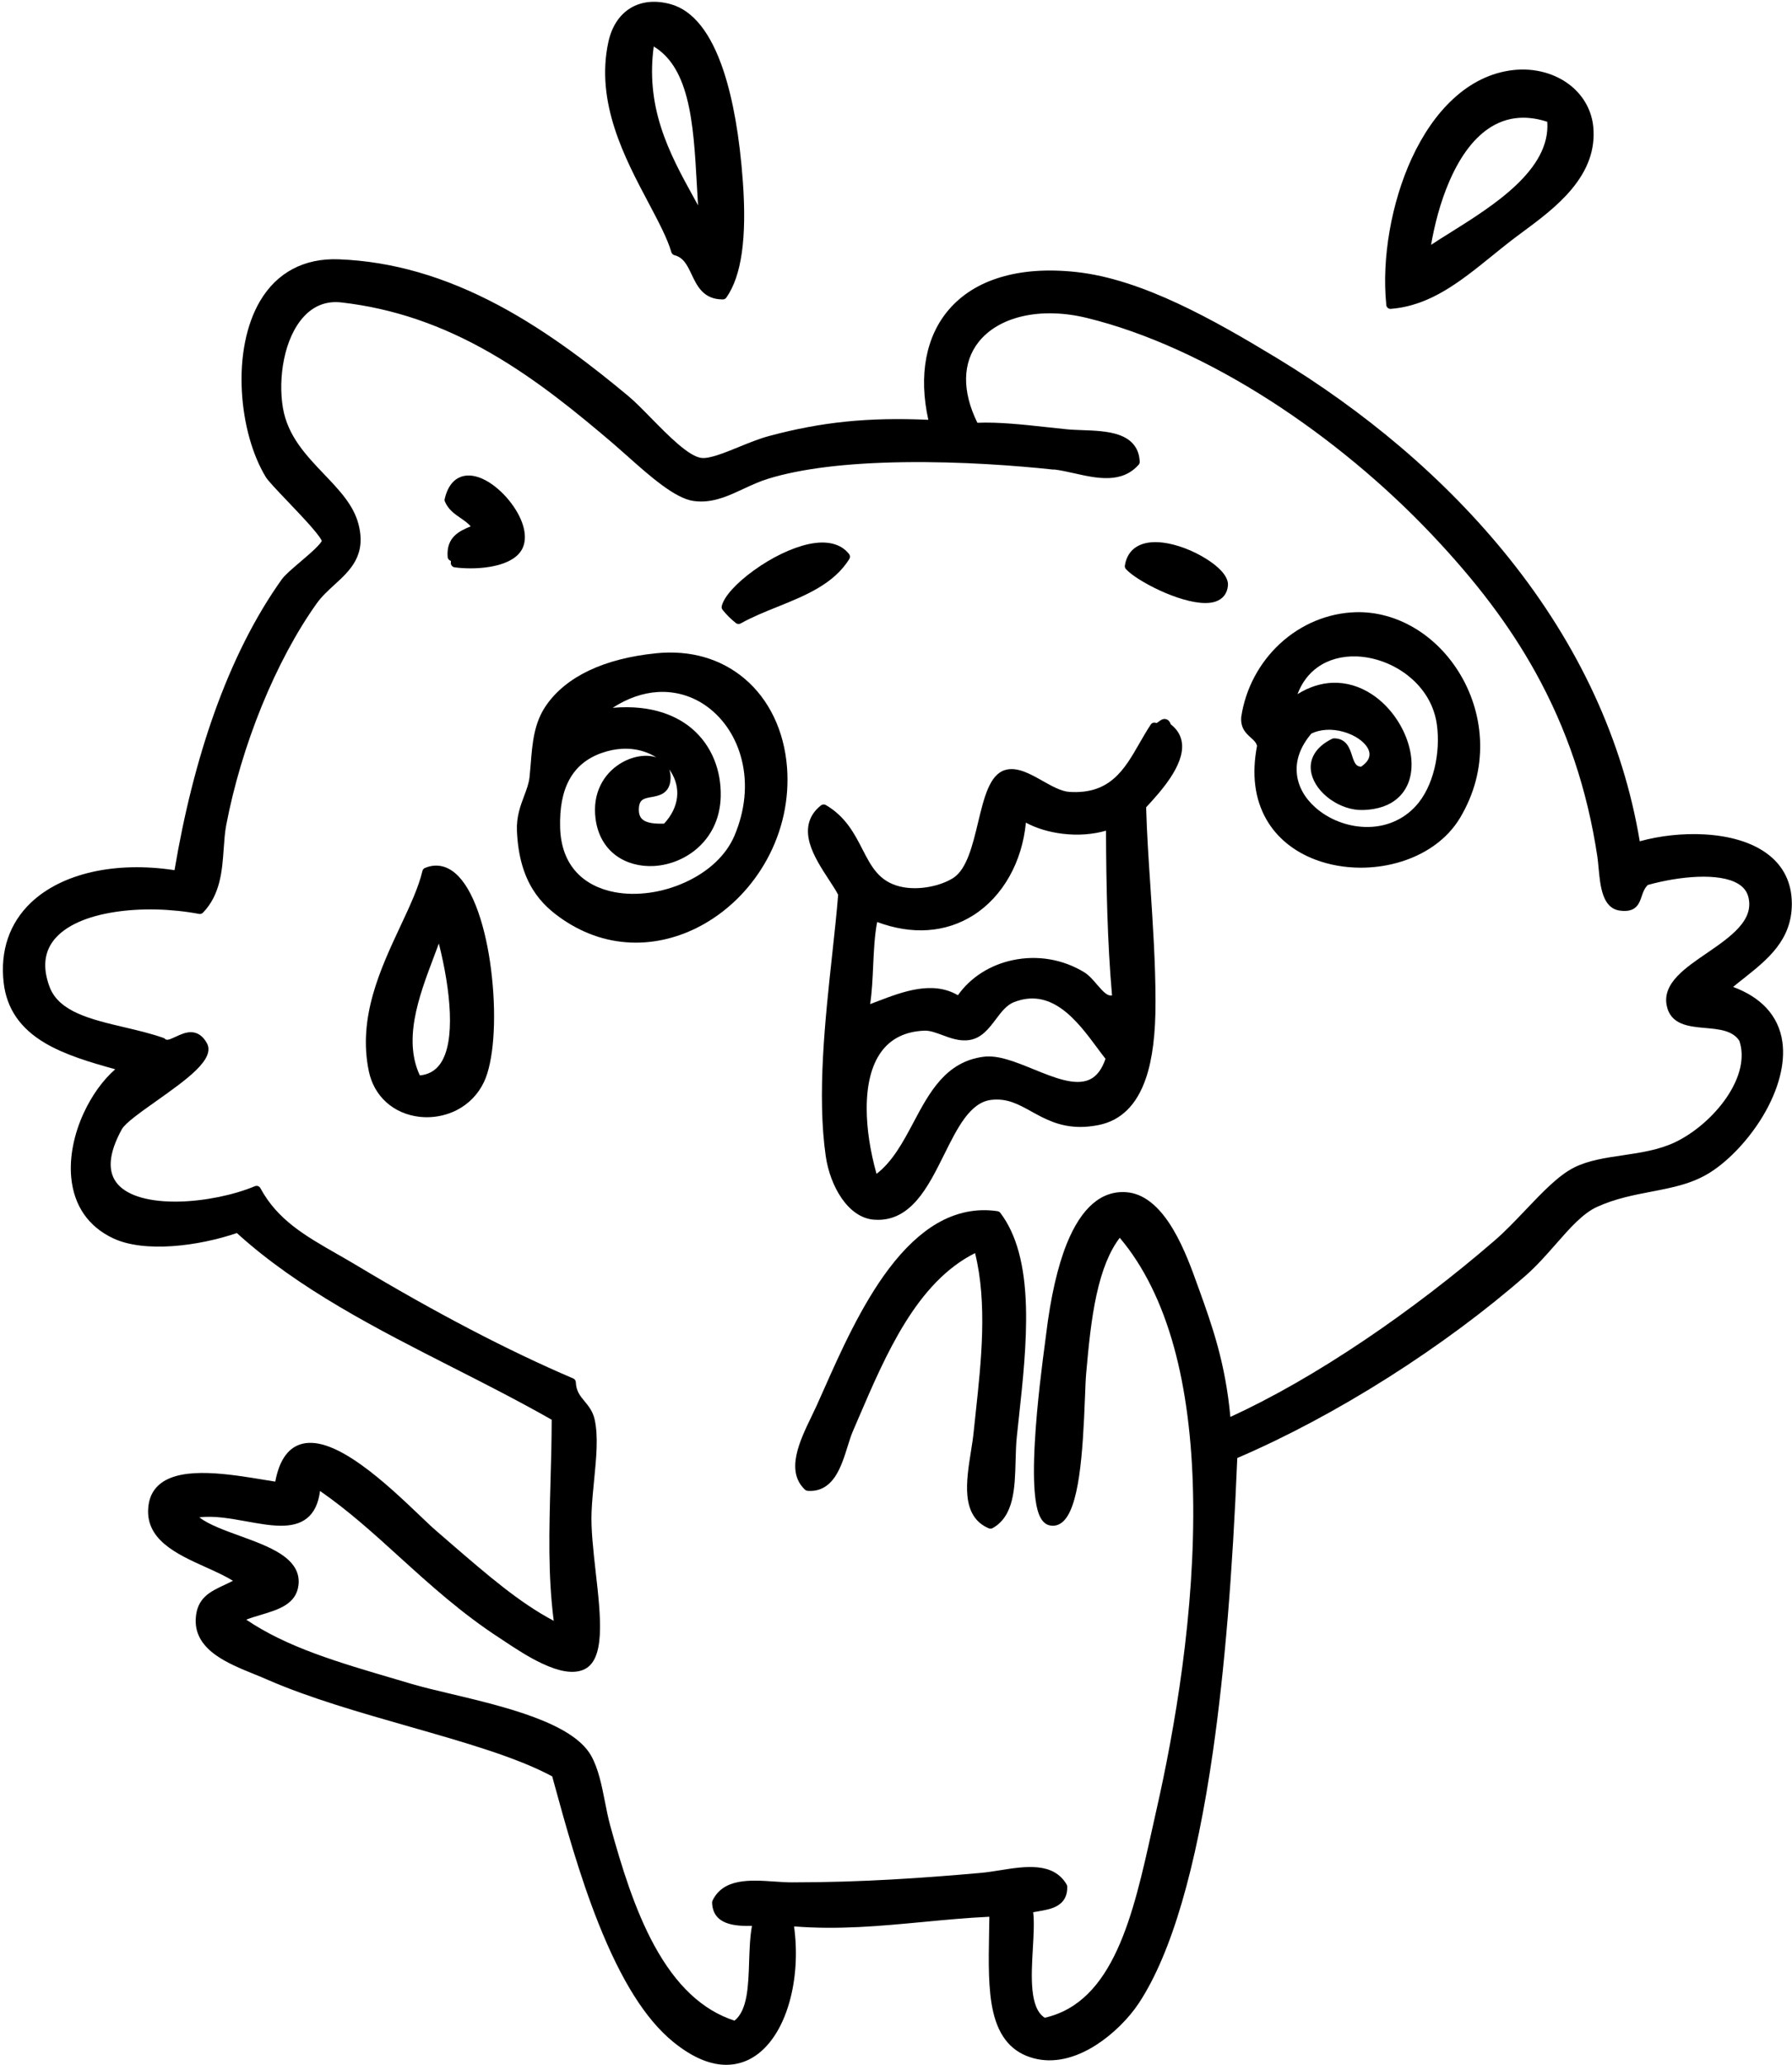
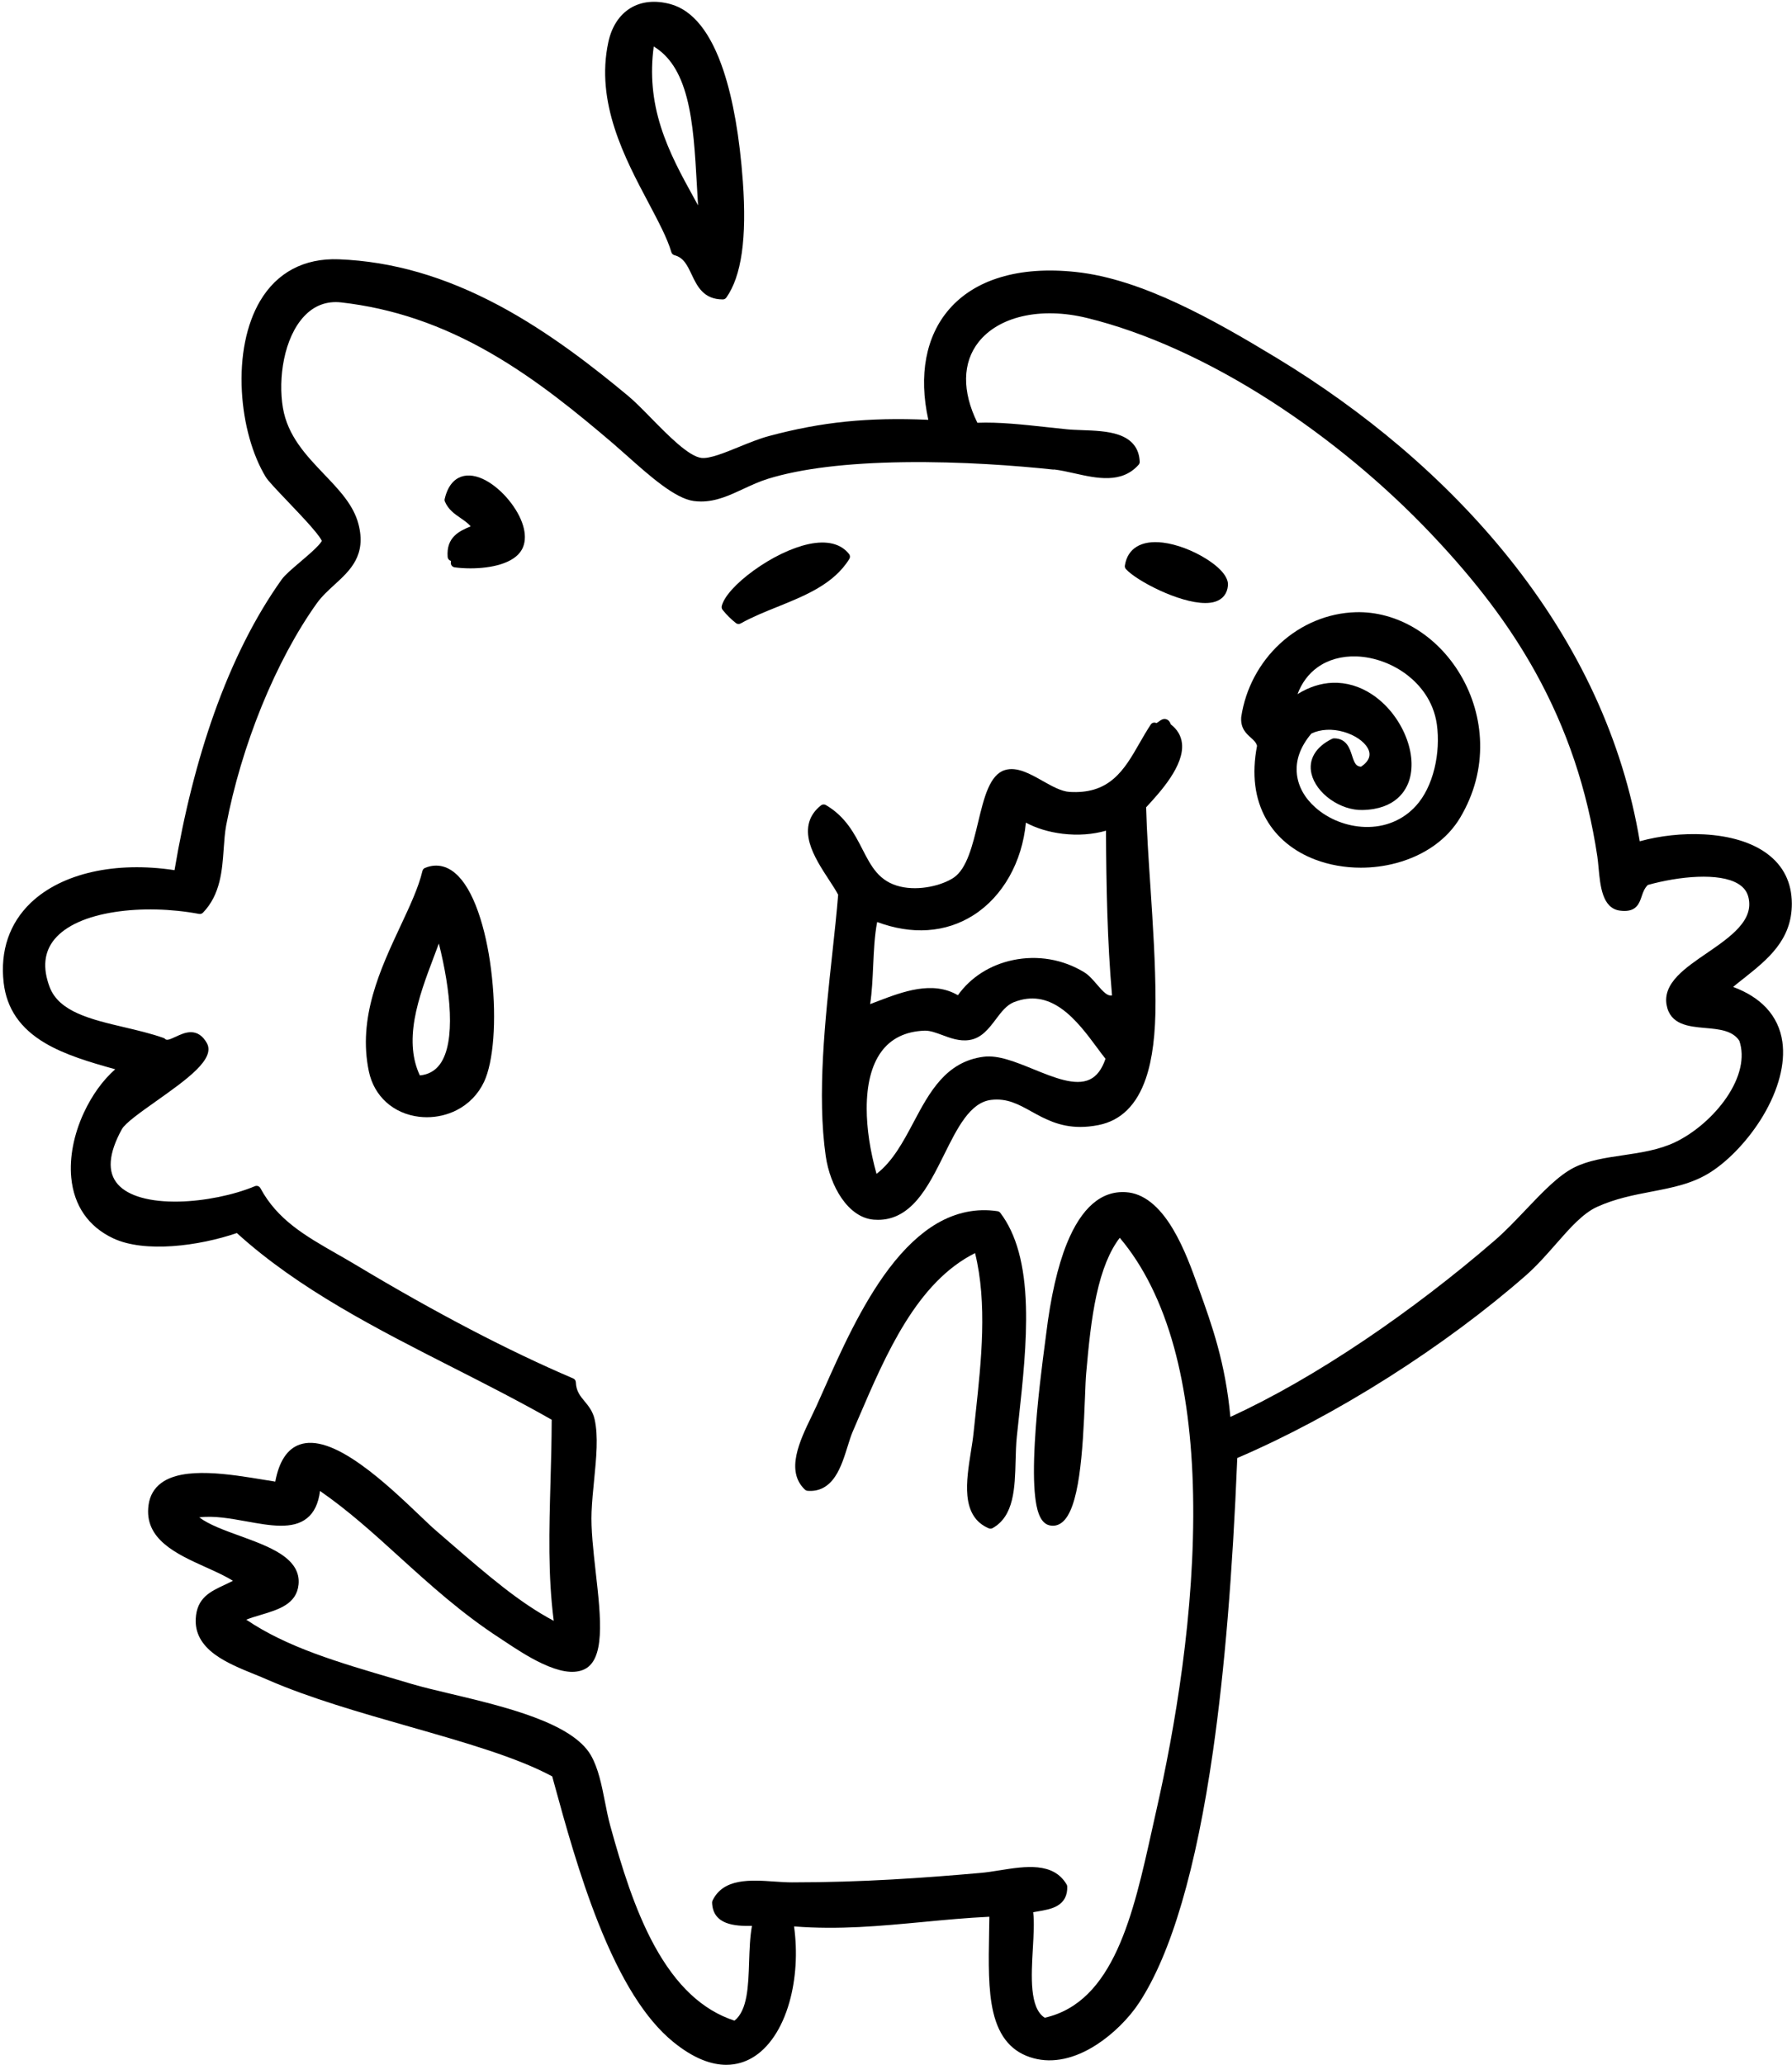
<svg xmlns="http://www.w3.org/2000/svg" fill="#000000" height="3823.7" preserveAspectRatio="xMidYMid meet" version="1" viewBox="-5.3 -3.4 3320.6 3823.7" width="3320.6" zoomAndPan="magnify">
  <g>
-     <path d="M1032.7,1529.3c1,34.3,11.2,62.2,30.5,83c17.1,18.5,41.5,31.1,70.5,36.6c40.6,7.6,88,1,130.2-18 c44.1-20,76.8-50.8,92-86.9c19.7-46.6,24.4-94.8,13.5-139.4c-9.9-40.7-32.5-75.8-63.5-98.7c-27.1-20-58.9-29.6-92-27.6 c-28,1.6-56.5,11.6-83.8,29.2c75.7-6.4,121.6,16.9,147.6,39.2c17.8,15.3,31.5,34.4,40.5,56.7c8.6,21.1,12.7,44,12.1,68 c-0.8,37.2-14.8,69.6-40.3,93.5c-22.4,20.9-52.9,33.9-83.6,35.6c-26.1,1.4-50.9-5.4-69.8-19.2c-21.2-15.5-34.4-39-38.2-68.1 c-3-23,0.1-44.1,9.3-62.6c7.9-16,20.2-29.6,35.6-39.3c22.3-14.1,48.4-18.5,67.6-12c-7.3-4.7-15.5-8.4-24.1-11.1 c-24.2-7.5-51-6.4-77.7,3.2c-0.3,0.1-0.6,0.2-0.9,0.3C1055.3,1410.9,1030.6,1456,1032.7,1529.3z" fill="none" />
    <path d="M2432.1,1492c24.7,21.8,58.1,34.9,91.8,35.9c36.8,1.1,70.3-12.7,94.2-38.9c15.8-17.3,27.7-41.5,34.6-69.9 c6.4-26.5,7.9-55.3,4.3-81.2c-6.2-44.5-32.3-73.4-53-89.9c-27.2-21.6-62-34.7-95.5-35.9c-27.6-1-52.7,6-72.5,20.1 c-16.8,12-29.3,28.7-37.2,49.7c21.2-13.1,42.9-20.1,65-21c25.2-0.9,50.5,6.5,73.2,21.6c25.5,16.9,46.8,42.5,60,72.2 c13.3,29.9,16.7,59.9,9.5,84.6c-6,20.8-25.3,55.8-87.2,57.2c-19.7,0.4-41.4-6.7-59.5-19.5s-30.8-30-35-47.2 c-6.4-26.5,7.5-50.2,38.2-65.2c1.1-0.5,2.3-0.8,3.5-0.8c23,0.1,28.9,18.4,33.3,31.8c4.6,14.2,7.5,20.2,16.8,20.7 c15.3-10.4,19.4-22.1,12.1-34.8c-7.1-12.5-24-23.8-44-29.6c-21.5-6.2-43.3-5.1-60.2,3c-20.6,24.6-29.7,49.9-27,75.2 C2400.1,1452.9,2412,1474.3,2432.1,1492z" fill="none" />
    <path d="M797.8,1771c-13.1,34.7-28,73.9-34.7,112.5c-7.2,41.2-4.1,75.5,9.7,104.6c15.9-1.5,28.1-8.3,37.2-20.7 c30.1-41,19.7-138.1-1.9-223.7C804.8,1752.5,801.3,1761.6,797.8,1771z" fill="none" />
    <path d="M1288.2,377c-0.9-13.2-1.6-26.5-2.3-39.5c-3.1-55.6-6.2-113.1-18.6-159.9c-12.3-46.7-31.9-77.2-61.2-94.8 c-6.9,50.7-2.5,99.7,13.3,149.5c15.1,47.4,38.3,89.6,60.8,130.4C1282.9,367.5,1285.6,372.3,1288.2,377z" fill="none" />
    <path d="M2861.7,222.1c-15.4-5-30.2-7.5-44.4-7.5c-21,0-40.6,5.5-58.7,16.4c-30.4,18.4-56.5,51.8-77.4,99.2 c-18.5,42-29,85.8-34.8,119.8c11.1-7.4,23.5-15.1,36.4-23.2C2761.3,377.7,2868.2,310.8,2861.7,222.1z" fill="none" />
    <path d="M1202,1472.6c-14.3,2.6-23,4.2-23.5,22.2c-0.2,8.2,1.7,14.2,5.9,18.4c8.4,8.3,25.8,9.1,40.9,8.6 c13.8-15,22.1-31.8,24-48.9c1.8-16.4-2.2-32.7-11.5-47.1c-0.9-1.4-1.9-2.9-2.9-4.3c2.4,6.4,3,13.7,2,21.7 C1233.6,1466.9,1215.3,1470.2,1202,1472.6z" fill="none" />
    <path d="M2044.1,1534.7c-24.3,7-52.4,9.1-80.2,5.7c-25.3-3.1-49-10.3-68.2-20.6c-6.9,73.3-42.6,136.6-97.1,171.3 c-25.7,16.3-54.3,25.7-85.1,27.7c-30,2-61.4-3-93.4-15c-4.8,24.4-6.1,53-7.4,80.8c-1.1,24-2.2,48.7-5.6,71.2 c4.8-1.8,9.8-3.7,15-5.7c45-17.2,100.6-38.4,147.6-10.7c23.6-33.2,59.5-56.1,102.1-65.1c45.5-9.5,92.4-1.6,131.9,22.5 c8.7,5.3,16.2,14,23.4,22.4c12.8,14.9,20.2,22.2,28.2,20.3C2046.5,1740,2044.6,1634.6,2044.1,1534.7z" fill="none" />
-     <path d="M2168.7,2272.5c20.9,35.1,35.6,76.1,46.3,106.1l2.2,6c24,66.7,48.7,135.6,57.9,235.8 c77.7-35.7,161.6-83.7,249.4-142.8c81.9-55.2,165-118.8,240.4-184c19.3-16.7,38.6-37,57.3-56.6c31.5-33,61.2-64.2,90.3-78.7 c26.2-13,57-17.6,89.7-22.4c33-4.9,67.1-9.9,97.2-24.3c35.8-17.1,71.3-47.9,94.9-82.3c25.8-37.7,34.3-75.1,23.9-105.5 c-12.7-19.1-37.4-21.3-63.5-23.7c-30.3-2.7-64.6-5.7-71.3-42.7c-3.3-18.3,3.3-35.9,20.4-53.7c14.2-14.8,33.5-28,53.9-42 c21.8-14.9,44.3-30.3,59.6-47.5c16.4-18.4,22.1-35.9,18-55.1c-2.4-11.1-8.8-19.6-19.5-26.1c-34.8-20.9-108.7-13.9-167.2,2.3 c-6.4,6.2-9,13.8-11.4,21.2c-4.1,12.1-9.1,26.9-31.8,26.9c-2.6,0-5.4-0.2-8.5-0.6c-32.6-4.3-36.5-45.7-39.5-79 c-0.7-7.6-1.4-14.8-2.3-21.2c-18.8-124.6-56.5-236.5-115-341.8c-47.8-86-108.9-167.1-192.3-255c-87.5-92.3-190.4-177.6-297.6-246.6 c-115.6-74.4-233.3-127.6-340.5-153.8c-42.7-10.5-84.4-11.5-120.4-3.1c-34.7,8.1-62.6,24.6-80.8,47.6 c-30.1,38.2-30.9,91.2-2.2,149.5c39.4-1.6,84.7,3.3,128.5,8.1c12.2,1.3,24.7,2.7,36.7,3.9c8.6,0.8,18.2,1.2,28.4,1.6 c22.6,0.8,48.2,1.7,68.3,8.7c24.8,8.6,37.9,25.4,38.9,49.8c0.1,2.1-0.6,4.1-2,5.6c-31.5,35.5-78,25.1-119.1,15.9 c-13.1-2.9-25.5-5.7-37.2-7.1c-0.8,0.2-1.7,0.2-2.5,0.1c-66.9-7-169.1-15.1-276.7-13.6c-105.4,1.5-189.9,11.8-251.2,30.7 c-15.9,4.9-30.9,11.9-45.4,18.6c-25.9,12-50.6,23.5-78.7,23.5c-4.4,0-8.9-0.3-13.5-0.9c-34.9-4.6-82.4-47-124.4-84.4 c-9.2-8.2-17.8-15.9-25.6-22.5c-64.4-54.8-140.3-117.4-226-166.8c-91.2-52.5-181.9-83.3-277.5-94.1c-26.6-3-49.5,5.5-68.2,25.3 c-38.4,40.6-49.1,116.2-40,170.1c8.8,52.4,43.2,88.3,76.4,123.1c27.9,29.2,54.3,56.9,63.6,92.2c15.1,58-15.2,85.7-44.5,112.5 c-11.5,10.5-23.4,21.5-32.6,34.2c-37.4,52.4-72.8,118.4-102.3,190.8c-29.2,71.7-51.9,147.9-65.7,220.5c-2.5,13.4-3.6,27.9-4.6,43.4 c-2.7,39.7-5.9,84.7-38.4,118.3c-1.9,1.9-4.6,2.8-7.2,2.3c-52.2-9.7-107.5-11-155.7-3.6c-52.4,8-91.1,25.4-112,50.3 c-19.6,23.4-22.7,53.1-9.3,88.5c17.4,46.1,76.4,60,139,74.8c24.4,5.7,49.5,11.7,72.2,19.7c1.2,0.4,2.3,1.1,3.1,2 c2.7,2.9,8,1.1,19.5-4.3c8.4-4,18-8.4,27.9-8.4l0,0c12.2,0,22.2,6.8,29.7,20.2c16.4,29.5-37.2,67.4-94,107.6 c-28.2,19.9-57.3,40.6-63.5,51.9c-25,45.4-27.3,79.8-7.1,102.4c19.3,21.5,59.4,32.7,113,31.6c47.1-1,101-11.9,140.7-28.5 c3.8-1.6,8.2,0,10.1,3.6c31.6,58.7,82.8,88,142.1,122c11.7,6.7,23.7,13.6,35.8,20.8c146.3,87.8,281.4,158.3,401.7,209.6 c2.8,1.2,4.7,3.9,4.9,7c0.8,16.6,8,25.3,16.3,35.4c7.1,8.6,15.1,18.3,18.5,33.2c7.1,31.4,3.2,70.9-0.9,112.7 c-1.9,19.4-3.9,39.4-4.7,58.7c-1.4,31.2,3.2,71.8,7.6,111.2c9.6,85.5,18.8,166.3-24.6,182c-18.4,6.7-42.7,2.7-74.3-12.1 c-25.3-11.9-50.7-28.7-69.3-40.9c-3.4-2.2-6.5-4.3-9.4-6.2c-71.1-46.2-129.3-99-185.6-150c-48.8-44.2-95-86.2-147.6-122.6 c-3,23.3-11,39.9-24.2,50.5c-26.5,21.2-67.9,13.8-111.7,5.9c-30-5.4-60.9-10.9-87.8-7.5c17.6,13.3,46.6,23.8,74.7,34.1 c26.9,9.8,54.7,19.8,75.3,33.1c25.1,16.1,36.2,34.9,33.9,57.3c-3.7,36.2-37.3,46.3-69.7,56c-9.1,2.7-18.5,5.5-27.2,8.9 c75.5,51.2,169.6,78.8,277.7,110.5c9.7,2.8,19.5,5.7,29.4,8.7c19.3,5.7,44.4,11.7,71.1,18c100.6,23.9,225.8,53.7,260.5,114.1 c13.7,24,19.9,55.3,25.9,85.6c3,15,6,30.5,9.9,44.7c20.9,75.9,45.3,155.2,81.5,221.6c40.6,74.3,89.2,120,148.7,139.4 c24.1-19.1,25.6-64.7,27.1-108.9c0.7-22.7,1.5-46,5.3-66.6c-32,0.7-72.4-2-73.9-43c0-1.3,0.2-2.6,0.8-3.8 c20.1-41.8,70.5-38.3,114.9-35.3c11.5,0.8,22.3,1.5,32.4,1.5c132.1,0,246-8.4,349.5-17.5c11.3-1,23.3-2.9,35.9-4.9 c46.4-7.4,98.9-15.8,123.5,26.4c0.7,1.2,1,2.5,1.1,3.8c0.5,16.3-5.8,28.3-18.6,35.7c-10.4,6-23.6,8.2-36.5,10.4 c-2.7,0.5-5.4,0.9-8,1.4c2.2,18.2,0.8,41.8-0.6,66.6c-3,52-6.4,110.7,22,128.8c127.9-28.8,163.9-191.1,198.8-348.1 c2.7-12,5.4-24.3,8.1-36.3c33.4-147.2,72.2-368,68-584.2c-2-103.2-13.9-195-35.3-272.9c-22.7-82.7-56.5-150.9-100.6-202.8 c-18.8,24.7-32.9,59.3-43,105.5c-9.8,44.8-14.7,94.3-19.2,145.5c-0.9,9.7-1.5,25.6-2.2,44.1c-4,104.1-10.6,207.7-43,232.3 c-6.8,5.2-14.8,6.9-23,5c-18.8-4.4-24-32.8-26.4-53.7c-2.7-24.2-2.9-57.5-0.6-99.1c4-73.5,14.7-153.2,19.2-187.2 c0.8-6.1,1.4-10.5,1.7-13.1c8.4-69.6,21.4-126.5,38.6-169c26.7-65.9,63.7-97.8,110-94.9C2113.6,2206.3,2142.9,2229.3,2168.7,2272.5 z M2295,1324.5c0-0.2,0-0.3,0.1-0.5c7.8-51.9,33.4-100,72-135.6c39-35.9,88.7-56.5,140-58c76.2-2.2,150.7,42.3,194.3,116.1 c22.6,38.3,35.2,81.8,36.3,125.7c1.2,48.4-11.1,94.8-36.6,138c-23.9,40.5-66.2,70.6-119.1,84.8c-21.3,5.7-43.4,8.5-65.4,8.5 c-29.5,0-58.7-5.1-84.8-15.1c-40-15.3-71.2-41-90.3-74.5c-21.6-37.8-27.4-83.5-17.2-136c-1.7-6.4-6.1-10.3-11.5-15.2 C2303.9,1354.9,2293.2,1345.4,2295,1324.5z M2079.1,1043.7c5.1-31.9,30.8-47.4,70.5-42.4c25.1,3.1,55.1,14.4,80.1,30 c36.9,23.1,41.1,40.9,40.4,49.4c-1.4,15-9.4,25.3-23.3,29.9c-5.4,1.8-11.7,2.6-18.6,2.6c-49,0-128.2-41.7-147.2-62.9 C2079.4,1048.5,2078.7,1046.1,2079.1,1043.7z M818.5,920.7c7.2-30.5,23.3-40,35.6-42.6c13.7-2.9,29.9,1.3,46.8,11.9 c14.7,9.2,29.3,23,41.1,38.8c23.9,32,31.3,63.8,19.8,85.1c-14.3,26.7-58.4,35.3-95.4,35.3c-10.7,0-20.8-0.7-29.5-1.9 c-1.7-0.2-3.3-1-4.6-2.3l-0.1-0.1c-1.8-1.8-2.6-4.2-2.3-6.7c0.2-1.7,0.1-2.5,0-2.9h-0.1c-3.2-0.9-5.5-3.7-5.8-7.1 c-2.9-37,22-48.2,42.7-56.8c-4.9-5.8-11.6-10.4-18.5-15.2c-11.3-7.8-23-15.9-29.4-30.4C818.3,924.1,818.1,922.4,818.5,920.7z M891.8,1999.8c-10.8,23-28.5,41.2-51.2,52.7c-16.7,8.5-35.8,12.9-54.9,12.9c-4.6,0-9.3-0.3-13.9-0.8 c-47.9-5.6-83.7-37.8-93.5-84.1c-20.9-99.5,21.4-189.8,58.7-269.4c17.1-36.6,33.3-71.2,40.6-101.8c0.6-2.5,2.4-4.6,4.8-5.6 c22.3-9.1,43.9-3.5,62.4,16c15.7,16.5,29.2,42.8,40.3,78.2c9.8,31.3,17.2,68.7,21.4,108.3C915.1,1886.6,909.3,1962.5,891.8,1999.8z M1415.7,1588.4c-27.3,49.8-66.9,90.7-114.6,118.3c-40.2,23.3-84.5,35.6-128,35.6c-0.2,0-0.4,0-0.6,0 c-47.8-0.1-93.1-14.5-134.8-42.7c-39.7-27-81-67.5-85.2-163.9c-1.2-26.6,6.6-47.1,13.4-65.2c4.5-12,8.8-23.3,10-35.2 c0.8-7.9,1.4-15.9,2.1-23.6c3.1-39.2,6.1-76.2,28.5-108.5c37.1-53.6,107.4-87.1,203.5-96.7c0.2,0,0.4-0.1,0.6-0.1 c63-6.2,119.5,9.9,163.4,46.8c45.8,38.4,73.8,97,78.9,164.9C1457.4,1477,1444.5,1535.9,1415.7,1588.4z M1435.4,1120.3 c-23.2,9.4-47.2,19.1-68.2,30.8c-1.2,0.7-2.6,1-3.9,1c-1.8,0-3.5-0.6-5-1.7c-9.3-7.4-17.6-15.6-24.7-24.6c-1.5-1.9-2.1-4.5-1.5-6.9 c4.2-17.4,26.3-42,59-65.7c33.8-24.5,70.9-42.4,101.9-49c34-7.3,59.9-1,75,18.4c2.1,2.6,2.3,6.3,0.5,9.1 C1539.8,1078.2,1486.7,1099.6,1435.4,1120.3z M1882.9,2621.4c-1.3,12.3-2.6,23.9-3.8,35.4c-1.5,14.3-1.9,29.9-2.3,44.9 c-1.4,50.4-2.8,102.4-42.6,124.6c-1.2,0.7-2.5,1-3.9,1c-1.1,0-2.1-0.2-3.1-0.6c-23.7-10-36.7-29.7-39.7-60.4 c-2.5-25.2,2.1-53.9,6.5-81.6c2-12.6,3.9-24.4,5-35.5c1.2-12.1,2.6-24.7,3.9-36.8c10.2-95.1,21.8-202.4-1.2-295.4 c-107.9,53.9-165.2,187.3-215.9,305.4c-3.6,8.4-7.2,16.7-10.7,24.9c-3.3,7.6-6.3,17.3-9.5,27.5c-5.8,18.5-12.3,39.5-22.9,55.5 c-13,19.7-30.3,28.7-51.5,26.9c-1.8-0.2-3.5-0.9-4.8-2.2c-36.5-34.6-9.5-90.5,12.2-135.4c3.3-6.9,6.5-13.4,9.3-19.6 c4.7-10.2,9.6-21.3,14.8-33.1c28.8-64.9,68.3-153.7,119.7-221.5c28.3-37.3,58.1-65.3,88.4-83.1c35.8-21,73.6-28.7,112.5-22.9 c2.1,0.3,3.9,1.4,5.2,3.1c29.8,39.2,45.4,95.8,47.7,173.3C1898,2482.5,1890,2556.3,1882.9,2621.4z M2118,1993.8 c-16.8,49.1-46.3,78.2-87.7,86.4c-12.2,2.4-23.4,3.5-33.7,3.5c-39,0-66.1-15-90.5-28.5c-24.3-13.5-45.4-25.1-74.8-21.6 c-39.1,4.7-62.5,51.7-87.2,101.5c-14.9,30-30.3,61-50.1,83.9c-21.3,24.6-45,36.7-72.2,36.7c-2.7,0-5.4-0.1-8.1-0.3 c-47.8-4-81-62.3-88.9-117.7c-16.3-113.4-1.1-252.7,12.2-375.6c4.2-38.8,8.2-75.6,10.8-108.4c-4.2-8-10.4-17.5-17-27.6 c-13.6-20.8-29-44.4-35.7-68c-8.2-29-1.2-52.5,20.9-69.9c2.6-2,6.2-2.3,9-0.6c36.7,21.4,53.1,53.4,67.7,81.7 c16.5,32.1,30.8,59.9,70.2,69.3c35.5,8.4,77.4-2.2,98.8-16.4c24.7-16.4,35.3-60.4,45.5-102.9c10.9-45.3,21.2-88.1,50-96.6 c22.1-6.5,46.1,7,69.3,20.1c17.1,9.6,34.9,19.6,50.1,20.5c34.3,2,60.4-5.9,82.1-24.8c19.7-17.1,33.2-40.7,47.6-65.6 c6.6-11.4,13.4-23.2,20.8-34.4c2.3-3.4,6.7-4.5,10.3-2.7l0,0c1-0.1,3.4-1.9,4.7-2.9c3.5-2.6,8.4-6.2,14.3-4c4.6,1.7,6.7,6,7.7,9.2 c12.3,9.3,19.3,21.1,20.8,35.2c4.6,41.2-40.2,90-64.3,116.2c-0.7,0.8-1.5,1.6-2.1,2.3c1.3,46.9,4.5,96.1,8,148.1 c4.6,69.2,9.3,140.8,9.4,210.8C2136,1911.3,2130.2,1958.2,2118,1993.8z" fill="none" />
    <path d="M1687.4,2075c29.5-55.4,59.9-112.7,130.2-121.6c26.9-3.4,58.6,9.5,92.1,23.1c38.2,15.6,77.7,31.6,104.4,19 c12.9-6.1,22.4-18.7,29.1-38.3c-5.1-6.3-10.4-13.5-16-21.1c-17.2-23.2-38.6-52.1-64.2-70.7c-28.7-20.9-57.8-25.2-88.8-13.3 c-0.2,0.1-0.4,0.2-0.7,0.2c-13.6,5.5-23.3,18.3-33.6,31.9c-13,17.2-26.4,35-49.3,38.3c-17.9,2.7-34.9-3.7-50-9.3 c-11.2-4.2-21.8-8.1-31.4-8.1c-0.4,0-0.8,0-1.2,0c-35.6,1.3-62.7,14.7-80.8,39.8c-17.6,24.6-26.5,59.7-26.5,104.3 c0,36.8,6.3,78.4,18.2,121C1648.9,2147.3,1668.4,2110.6,1687.4,2075z" fill="none" />
    <g id="change1_1">
      <path d="M1238.8,463.7c0.8,2.7,3,4.8,5.7,5.5c16.9,4.3,23.8,18.8,31.8,35.7c10.3,21.7,22,46.2,57.8,46.2 c2.6,0,5-1.3,6.5-3.4c28.2-39.9,38.2-110.3,30.6-215.3c-6-82.2-18-150.9-35.7-204.4C1312,57.2,1278.9,15.6,1237,4.2 c-28-7.6-53.6-5-73.9,7.3c-20.7,12.6-34.9,34.4-41.1,62.9c-24.3,112,30.5,215.1,74.5,298C1215.1,407.6,1231.2,437.8,1238.8,463.7z M1206.1,82.7c29.3,17.7,48.9,48.1,61.2,94.8c12.3,46.8,15.5,104.3,18.6,159.9c0.7,13,1.5,26.3,2.3,39.5c-2.6-4.7-5.2-9.5-7.9-14.4 c-22.5-40.8-45.7-83-60.8-130.4C1203.6,182.4,1199.2,133.4,1206.1,82.7z" fill="#000000" />
    </g>
    <g id="change1_2">
-       <path d="M2563.4,560.9c0.2,4.3,3.7,7.7,8,7.7h0.1c0.3,0,0.7,0,1-0.1c73-5.9,128.9-51.1,188-98.9 c10.3-8.3,21-17,31.8-25.4c7.4-5.8,15.6-11.8,24.2-18.2c29.9-22.1,63.7-47.2,89.8-78.2c31-36.9,44.3-74.4,40.9-114.9 c-2.6-30.2-17.2-57.5-41.2-77.1c-28.6-23.3-67.9-34-107.8-29.4c-40.4,4.7-77.8,22.8-111.2,53.8c-29.8,27.6-55.5,64.6-76.4,109.8 c-37.6,81.6-55.7,184.9-47.2,270C2563.4,560.4,2563.4,560.7,2563.4,560.9z M2646.5,450c5.9-33.9,16.3-77.8,34.8-119.8 c20.9-47.4,46.9-80.8,77.4-99.2c18.1-10.9,37.7-16.4,58.7-16.4c14.2,0,29,2.5,44.4,7.5c6.5,88.7-100.4,155.6-178.8,204.7 C2670,434.9,2657.6,442.6,2646.5,450z" fill="#000000" />
-     </g>
+       </g>
    <g id="change1_3">
      <path d="M3267.6,1862.9c-15.2-16.2-35.8-29.2-61.4-38.7c6.5-5.4,13.1-10.7,19.7-15.8c43.9-34.9,89.4-71,89.1-138.7 c-0.2-38.9-15.6-69.9-45.9-92.3c-28.1-20.8-68.5-33.1-116.9-35.7c-39.4-2.1-81.3,2.4-119,12.8c-31.1-186-112.5-362.3-242-524 c-58.3-72.8-126.3-142.4-202.1-206.8c-70.4-59.8-147.6-115.2-229.4-164.7c-115.5-69.9-248.9-145.6-371-158.7 c-52.8-5.7-100.1-2.4-140.5,9.9c-39.1,11.8-70.9,31.7-94.7,59.1c-43.3,49.9-56.9,122.2-38.6,204.7c-111.5-4.9-197.7,3.9-295,30 c-17.7,4.7-37.1,12.6-55.8,20.2c-26.7,10.9-54.4,22.2-69.6,20.4c-23.5-2.7-62-41.9-92.9-73.4c-15.6-15.9-30.4-31-43-41.5 c-62.1-51.6-145.3-117.1-238.8-167.1c-101-53.9-198.1-81.9-297.1-85.8c-64.4-2.5-115,24.4-146.3,77.6 c-25.2,42.9-37.1,102.3-33.5,167.1c3.3,60,19.5,117.7,44.3,158.5c4.2,6.9,18,21.4,40,44.5c14.2,14.9,30.2,31.7,42.7,45.8 c17,19.3,20.4,26,21.1,27.9c-0.5,1.3-2.8,5.3-12.3,14.5c-7.7,7.5-17.7,16-27.3,24.2c-15.5,13.2-28.9,24.6-34.7,32.8 c-48.8,68.3-91,151.9-125.4,248.6c-30.9,87-55.5,184.4-73.2,289.7c-109.6-16.7-208.6,5.6-266,60.1c-39.9,37.9-57.4,89.3-50.6,148.4 c5.6,47.9,30.6,84.4,76.5,111.6c37.3,22.1,84.1,35.8,130.2,48.6c-22.9,20.1-43.3,48.4-58.4,81.1c-18.4,39.9-26.6,82.3-23.1,119.3 c4.9,52.2,31.8,91.1,77.8,112.7c58.4,27.4,158.6,14.3,229.1-9.8c114,103.6,260.1,177.8,401.4,249.6c60.5,30.7,122.9,62.5,182,96.1 c-0.1,38.8-1.1,77.4-2.2,114.7c-2.5,89.1-4.9,173.5,6,257.7c-64-33.9-121.4-83.5-192.9-145.2c-8.2-7.1-16.7-14.4-25.3-21.9 c-7.6-6.5-18-16.4-30-27.9c-28.9-27.5-68.5-65.3-108.1-93.6c-49-35.1-86.4-47.4-114.2-37.9c-23.2,8-38.5,31.1-45.5,68.7 c-5.8-0.9-11.7-1.9-18-2.9c-67.6-11.2-151.7-25.1-193.1,5.3c-13.3,9.8-21.3,23.5-23.7,40.7c-9,63.6,52,91,105.8,115.3 c18.5,8.3,36.2,16.3,50.5,25.3c-5.3,2.8-10.6,5.2-15.8,7.7c-26.3,12.3-51.1,23.9-53.1,62.6c-1.3,25.9,10.3,47.5,35.5,66.1 c20.9,15.3,47.8,26.3,73.7,36.8c8.4,3.4,16.3,6.6,23.9,10c77.7,33.9,171.5,60.7,262.2,86.6c102.6,29.3,199.7,57,265.3,92.4l3,11.1 c20.9,76.3,47,171.2,82.4,260.3c42.2,106.2,87.4,178.1,138.1,219.7c39.3,32.2,72.4,43,99,43c19.4,0,35.4-5.7,47.8-12.9 c30.8-17.8,55.4-54.4,69.1-102.8c12.3-43.2,15.3-92.8,8.7-140.6c83.4,6.5,158.9-0.7,238.7-8.2c39.8-3.8,81-7.7,123.2-9.7 c-0.1,10-0.3,20-0.5,29.7c-1,54.6-1.9,106.1,7.7,146.9c11,46.9,35.4,74.9,74.7,85.4c35.9,9.7,76.2,1.1,116.5-24.9 c30.3-19.5,59.8-48.5,79-77.7c59.6-90.6,105.8-247.8,137.2-467.4c21.3-149.1,36-326.3,44.8-541.5c89.5-38.3,186.2-89.8,279.9-149.2 c92.6-58.7,180.6-123.9,254.6-188.7c20.4-17.9,38.4-38.4,55.9-58.3c25.7-29.3,49.9-56.9,76.4-68.9c34-15.4,67.7-21.8,100.3-28.1 c39.5-7.6,76.9-14.7,110.8-36.7c35.2-22.8,71.2-61.7,96.5-104c28.6-48.1,41.3-96.6,35.7-136.5 C3294.1,1901.7,3284,1880.5,3267.6,1862.9z M1971.7,2299.1c-17.2,42.5-30.2,99.4-38.6,169c-0.3,2.6-0.9,7-1.7,13.1 c-4.5,34-15.2,113.8-19.2,187.2c-2.3,41.6-2.1,74.9,0.6,99.1c2.3,20.9,7.6,49.3,26.4,53.7c8.2,2,16.2,0.2,23-5 c32.4-24.6,39-128.3,43-232.3c0.7-18.5,1.3-34.4,2.2-44.1c4.5-51.1,9.4-100.7,19.2-145.5c10.1-46.2,24.2-80.9,43-105.5 c44,51.9,77.8,120.1,100.6,202.8c21.4,77.9,33.3,169.7,35.3,272.9c4.3,216.2-34.6,437-68,584.2c-2.7,12-5.5,24.4-8.1,36.3 c-34.8,157-70.9,319.3-198.8,348.1c-28.4-18-25-76.8-22-128.8c1.4-24.8,2.8-48.4,0.6-66.6c2.6-0.5,5.3-0.9,8-1.4 c12.8-2.2,26.1-4.4,36.5-10.4c12.9-7.4,19.1-19.4,18.6-35.7c0-1.3-0.4-2.6-1.1-3.8c-24.6-42.1-77.2-33.8-123.5-26.4 c-12.6,2-24.5,3.9-35.9,4.9c-103.5,9.1-217.4,17.5-349.5,17.5c-10.1,0-20.9-0.7-32.4-1.5c-44.5-3.1-94.9-6.5-114.9,35.3 c-0.6,1.2-0.8,2.5-0.8,3.8c1.5,41,41.9,43.7,73.9,43c-3.8,20.5-4.5,43.9-5.3,66.6c-1.4,44.2-2.9,89.8-27.1,108.9 c-59.5-19.4-108.1-65.1-148.7-139.4c-36.2-66.4-60.6-145.7-81.5-221.6c-3.9-14.2-7-29.7-9.9-44.7c-6-30.3-12.2-61.6-25.9-85.6 c-34.8-60.4-159.9-90.2-260.5-114.1c-26.6-6.3-51.8-12.3-71.1-18c-9.9-2.9-19.7-5.8-29.4-8.7c-108.1-31.7-202.2-59.3-277.7-110.5 c8.7-3.4,18.1-6.2,27.2-8.9c32.4-9.7,66-19.8,69.7-56c2.3-22.4-8.8-41.1-33.9-57.3c-20.6-13.2-48.4-23.3-75.3-33.1 c-28.2-10.2-57.1-20.7-74.7-34.1c26.9-3.5,57.8,2.1,87.8,7.5c43.8,7.9,85.2,15.3,111.7-5.9c13.3-10.6,21.2-27.2,24.2-50.5 c52.6,36.4,98.9,78.3,147.6,122.6c56.3,51,114.5,103.8,185.6,150c2.9,1.9,6.1,4,9.4,6.2c18.5,12.3,43.9,29.1,69.3,40.9 c31.6,14.8,55.9,18.8,74.3,12.1c43.4-15.7,34.3-96.5,24.6-182c-4.4-39.3-9-80-7.6-111.2c0.8-19.3,2.8-39.4,4.7-58.7 c4.1-41.8,8-81.3,0.9-112.7c-3.4-14.9-11.4-24.6-18.5-33.2c-8.4-10.1-15.6-18.8-16.3-35.4c-0.1-3.1-2-5.8-4.9-7 c-120.3-51.3-255.4-121.9-401.7-209.6c-12.1-7.3-24.2-14.2-35.8-20.8c-59.3-33.9-110.5-63.3-142.1-122c-2-3.6-6.3-5.2-10.1-3.6 c-39.7,16.6-93.6,27.5-140.7,28.5c-53.6,1.1-93.8-10.1-113-31.6c-20.3-22.6-17.9-57,7.1-102.4c6.2-11.4,35.4-32,63.5-51.9 c56.8-40.2,110.4-78.2,94-107.6c-7.5-13.4-17.5-20.2-29.7-20.2l0,0c-9.9,0-19.5,4.5-27.9,8.4c-11.5,5.4-16.8,7.2-19.5,4.3 c-0.9-0.9-1.9-1.6-3.1-2c-22.7-8-47.9-14-72.2-19.7c-62.5-14.7-121.6-28.6-139-74.8c-13.3-35.4-10.2-65.2,9.3-88.5 c20.8-24.9,59.5-42.3,112-50.3c48.2-7.4,103.5-6.1,155.7,3.6c2.6,0.5,5.3-0.4,7.2-2.3c32.5-33.6,35.6-78.6,38.4-118.3 c1.1-15.4,2.1-30,4.6-43.4c13.8-72.5,36.5-148.7,65.7-220.5c29.5-72.4,64.8-138.4,102.3-190.8c9.2-12.8,21.1-23.7,32.6-34.2 c29.3-26.8,59.6-54.6,44.5-112.5c-9.2-35.3-35.6-62.9-63.6-92.2c-33.2-34.8-67.6-70.8-76.4-123.1c-9.1-53.9,1.6-129.5,39.7-169.8 c18.7-19.7,41.6-28.2,68.2-25.3c95.5,10.8,186.3,41.5,277.5,94.1c85.8,49.4,161.6,112,226,166.8c7.8,6.7,16.5,14.4,25.6,22.5 c42,37.4,89.5,79.8,124.4,84.4c4.6,0.6,9.1,0.9,13.5,0.9c28.1,0,52.8-11.4,78.7-23.5c14.5-6.7,29.5-13.7,45.4-18.6 c61.3-18.9,145.8-29.2,251.2-30.7c107.6-1.5,209.9,6.5,276.7,13.6c0.9,0.1,1.7,0,2.5-0.1c11.7,1.4,24.1,4.2,37.2,7.1 c41.1,9.2,87.6,19.7,119.1-15.9c1.4-1.5,2.1-3.6,2-5.6c-1-24.4-14-41.2-38.9-49.8c-20.1-7-45.7-7.9-68.3-8.7 c-10.2-0.4-19.8-0.7-28.4-1.6c-12-1.2-24.6-2.5-36.7-3.9c-43.9-4.8-89.1-9.7-128.5-8.1c-28.7-58.3-27.9-111.3,2.2-149.5 c18.2-23,46.1-39.5,80.8-47.6c36.1-8.4,77.7-7.4,120.4,3.1c107.2,26.2,224.9,79.4,340.5,153.8c107.2,69,210.1,154.3,297.6,246.6 c83.4,88,144.5,169,192.3,255c58.5,105.4,96.2,217.2,115,341.8c0.9,6.3,1.6,13.5,2.3,21.2c3.1,33.3,6.9,74.7,39.5,79 c3.1,0.4,5.9,0.6,8.5,0.6c22.7,0,27.7-14.8,31.8-26.9c2.5-7.4,5.1-15,11.4-21.2c58.5-16.3,132.3-23.2,167.2-2.3 c10.7,6.4,17.1,15,19.5,26.1c4.2,19.2-1.5,36.7-18,55.1c-15.3,17.1-37.8,32.6-59.6,47.5c-20.5,14-39.8,27.3-53.9,42 c-17,17.8-23.7,35.3-20.4,53.7c6.7,36.9,41,40,71.3,42.7c26.1,2.3,50.8,4.5,63.5,23.7c10.4,30.4,1.9,67.8-23.9,105.5 c-23.6,34.4-59.1,65.1-94.9,82.3c-30.1,14.4-64.2,19.4-97.2,24.3c-32.7,4.8-63.5,9.4-89.7,22.4c-29.2,14.5-58.9,45.7-90.3,78.7 c-18.7,19.6-37.9,39.9-57.3,56.6c-75.4,65.2-158.5,128.8-240.4,184c-87.8,59.1-171.6,107.1-249.4,142.8 c-9.2-100.2-33.9-169.1-57.9-235.8l-2.2-6c-10.7-29.9-25.3-70.9-46.3-106.1c-25.8-43.3-55-66.2-87-68.3 C2035.5,2201.2,1998.5,2233.2,1971.7,2299.1z" fill="#000000" />
    </g>
    <g id="change1_4">
      <path d="M848.4,956.1c6.9,4.8,13.6,9.4,18.5,15.2c-20.8,8.6-45.6,19.8-42.7,56.8c0.3,3.3,2.6,6.1,5.8,7.1h0.1 c0.1,0.4,0.2,1.3,0,2.9c-0.3,2.5,0.5,4.9,2.3,6.7l0.1,0.1c1.2,1.2,2.8,2,4.6,2.3c8.6,1.2,18.7,1.9,29.5,1.9 c37,0,81.1-8.6,95.4-35.3c11.5-21.4,4.1-53.2-19.8-85.1c-11.8-15.8-26.4-29.5-41.1-38.8c-16.9-10.6-33.1-14.7-46.8-11.9 c-12.3,2.6-28.5,12-35.6,42.6c-0.4,1.7-0.2,3.5,0.5,5C825.4,940.2,837,948.3,848.4,956.1z" fill="#000000" />
    </g>
    <g id="change1_5">
      <path d="M1568.5,1031.7c1.8-2.8,1.6-6.5-0.5-9.1c-15.1-19.3-41-25.7-75-18.4c-30.9,6.7-68.1,24.5-101.9,49 c-32.7,23.7-54.8,48.3-59,65.7c-0.6,2.4,0,4.9,1.5,6.9c7.1,9,15.4,17.2,24.7,24.6c1.4,1.1,3.2,1.7,5,1.7c1.3,0,2.7-0.3,3.9-1 c21-11.8,45-21.5,68.2-30.8C1486.7,1099.6,1539.8,1078.2,1568.5,1031.7z" fill="#000000" />
    </g>
    <g id="change1_6">
      <path d="M2228.2,1113.3c6.9,0,13.1-0.8,18.6-2.6c13.9-4.6,22-14.9,23.3-29.9c0.8-8.5-3.5-26.2-40.4-49.4 c-25-15.7-54.9-26.9-80.1-30c-39.8-4.9-65.5,10.5-70.5,42.4c-0.4,2.4,0.3,4.8,1.9,6.6C2100,1071.6,2179.1,1113.3,2228.2,1113.3z" fill="#000000" />
    </g>
    <g id="change1_7">
      <path d="M2312.5,1362.6c5.5,4.9,9.8,8.8,11.5,15.2c-10.1,52.5-4.3,98.2,17.2,136c19.1,33.5,50.4,59.3,90.3,74.5 c26.2,10,55.4,15.1,84.8,15.1c22,0,44.2-2.8,65.4-8.5c52.9-14.1,95.2-44.2,119.1-84.8c25.5-43.2,37.8-89.6,36.6-138 c-1.1-43.9-13.6-87.3-36.3-125.7c-43.6-73.8-118.1-118.3-194.3-116.1c-51.3,1.5-101,22.1-140,58c-38.6,35.6-64.2,83.7-72,135.6 c0,0.2,0,0.3-0.1,0.5C2293.2,1345.4,2303.9,1354.9,2312.5,1362.6z M2424.7,1355c16.8-8.1,38.7-9.3,60.2-3c20,5.8,36.8,17.1,44,29.6 c7.3,12.7,3.2,24.4-12.1,34.8c-9.4-0.5-12.2-6.4-16.8-20.7c-4.3-13.4-10.3-31.7-33.3-31.8c-1.2,0-2.4,0.3-3.5,0.8 c-30.7,14.9-44.7,38.7-38.2,65.2c4.2,17.2,16.9,34.4,35,47.2c18.1,12.8,39.7,20,59.5,19.5c61.9-1.4,81.2-36.5,87.2-57.2 c7.1-24.7,3.8-54.7-9.5-84.6c-13.2-29.6-34.5-55.3-60-72.2c-22.7-15.1-48-22.5-73.2-21.6c-22,0.8-43.8,7.9-65,21 c8-21,20.4-37.7,37.2-49.7c19.8-14.1,44.8-21.1,72.5-20.1c33.5,1.2,68.3,14.3,95.5,35.9c20.7,16.5,46.7,45.5,53,89.9 c3.6,25.9,2.1,54.7-4.3,81.2c-6.9,28.5-18.8,52.6-34.6,69.9c-23.9,26.2-57.3,40-94.2,38.9c-33.7-1-67.2-14.1-91.8-35.9 c-20.1-17.7-31.9-39.1-34.4-61.7C2395,1404.9,2404,1379.6,2424.7,1355z" fill="#000000" />
    </g>
    <g id="change1_8">
-       <path d="M1374.1,1253.1c-43.9-36.9-100.4-53.1-163.4-46.8c-0.2,0-0.4,0-0.6,0.1c-96.1,9.7-166.5,43.1-203.5,96.7 c-22.4,32.4-25.4,69.4-28.5,108.5c-0.6,7.7-1.3,15.7-2.1,23.6c-1.2,11.8-5.5,23.2-10,35.2c-6.8,18.1-14.6,38.5-13.4,65.2 c4.3,96.3,45.5,136.9,85.2,163.9c41.7,28.2,87,42.6,134.8,42.7c0.2,0,0.4,0,0.6,0c43.5,0,87.7-12.3,128-35.6 c47.6-27.6,87.2-68.5,114.6-118.3c28.8-52.5,41.7-111.4,37.3-170.4C1447.9,1350.1,1419.9,1291.6,1374.1,1253.1z M1234.9,1421.5 c1,1.4,2,2.8,2.9,4.3c9.3,14.5,13.3,30.8,11.5,47.1c-1.9,17.1-10.1,33.9-24,48.9c-15.1,0.5-32.5-0.3-40.9-8.6 c-4.2-4.1-6.1-10.1-5.9-18.4c0.5-18,9.1-19.6,23.5-22.2c13.3-2.4,31.6-5.7,34.9-29.4C1237.9,1435.2,1237.2,1427.8,1234.9,1421.5z M1108.1,1391.5c0.3-0.1,0.6-0.2,0.9-0.3c26.7-9.6,53.5-10.7,77.7-3.2c8.7,2.7,16.8,6.5,24.1,11.1c-19.1-6.4-45.3-2.1-67.6,12 c-15.4,9.7-27.7,23.3-35.6,39.3c-9.2,18.5-12.3,39.6-9.3,62.6c3.8,29.1,17,52.6,38.2,68.1c18.9,13.8,43.7,20.6,69.8,19.2 c30.8-1.7,61.2-14.6,83.6-35.6c25.6-23.9,39.5-56.3,40.3-93.5c0.5-24.1-3.6-47-12.1-68c-9.1-22.3-22.7-41.3-40.5-56.7 c-26-22.3-71.9-45.6-147.6-39.2c27.3-17.6,55.8-27.6,83.8-29.2c33.1-1.9,64.9,7.6,92,27.6c31,22.9,53.6,57.9,63.5,98.7 c10.9,44.5,6.2,92.7-13.5,139.4c-15.2,36.1-47.9,67-92,86.9c-42.1,19.1-89.6,25.7-130.2,18c-29.1-5.5-53.4-18.1-70.5-36.6 c-19.2-20.8-29.5-48.7-30.5-83C1030.6,1456,1055.3,1410.9,1108.1,1391.5z" fill="#000000" />
-     </g>
+       </g>
    <g id="change1_9">
      <path d="M2118.5,1491.6c0.7-0.8,1.4-1.5,2.1-2.3c24.1-26.2,68.9-75.1,64.3-116.2c-1.6-14-8.6-25.8-20.8-35.2 c-1-3.2-3.1-7.5-7.7-9.2c-6-2.2-10.8,1.4-14.3,4c-1.3,1-3.7,2.7-4.7,2.9l0,0c-3.6-1.9-8.1-0.7-10.3,2.7 c-7.4,11.1-14.2,23-20.8,34.4c-14.3,25-27.9,48.6-47.6,65.6c-21.8,18.9-47.9,26.8-82.1,24.8c-15.2-0.9-33-10.8-50.1-20.5 c-23.2-13.1-47.3-26.6-69.3-20.1c-28.8,8.5-39.1,51.3-50,96.6c-10.2,42.5-20.8,86.5-45.5,102.9c-21.4,14.2-63.3,24.8-98.8,16.4 c-39.4-9.4-53.7-37.1-70.2-69.3c-14.5-28.2-31-60.3-67.7-81.7c-2.8-1.7-6.4-1.4-9,0.6c-22,17.4-29,41-20.9,69.9 c6.7,23.6,22.1,47.2,35.7,68c6.6,10,12.8,19.6,17,27.6c-2.6,32.8-6.6,69.5-10.8,108.4c-13.4,122.9-28.5,262.3-12.2,375.6 c8,55.4,41.1,113.7,88.9,117.7c2.7,0.2,5.5,0.3,8.1,0.3c27.3,0,50.9-12.1,72.2-36.7c19.8-22.9,35.2-54,50.1-83.9 c24.7-49.8,48.1-96.8,87.2-101.5c29.5-3.5,50.5,8.1,74.8,21.6c24.5,13.5,51.5,28.5,90.5,28.5c10.3,0,21.5-1.1,33.7-3.5 c41.4-8.2,70.9-37.2,87.7-86.4c12.2-35.6,18.1-82.5,17.9-143.3c-0.1-70-4.9-141.5-9.4-210.8 C2123,1587.7,2119.8,1538.5,2118.5,1491.6z M1627.2,1945c18-25.1,45.2-38.5,80.8-39.8c0.4,0,0.8,0,1.2,0c9.6,0,20.2,4,31.4,8.1 c15,5.6,32.1,12,50,9.3c22.8-3.3,36.3-21.1,49.3-38.3c10.2-13.6,19.9-26.4,33.6-31.9c0.2-0.1,0.5-0.1,0.7-0.2 c31-12,60.1-7.6,88.8,13.3c25.6,18.6,47,47.5,64.2,70.7c5.6,7.6,11,14.8,16,21.1c-6.7,19.6-16.2,32.2-29.1,38.3 c-26.6,12.7-66.1-3.4-104.4-19c-33.5-13.6-65.2-26.5-92.1-23.1c-70.3,8.9-100.8,66.2-130.2,121.6c-18.9,35.6-38.5,72.3-68.5,95.3 c-11.9-42.6-18.2-84.2-18.2-121C1600.7,2004.7,1609.6,1969.6,1627.2,1945z M2027.1,1819.4c-7.2-8.4-14.7-17.1-23.4-22.4 c-39.6-24.1-86.4-32-131.9-22.5c-42.5,8.9-78.5,31.9-102.1,65.1c-47-27.6-102.5-6.4-147.6,10.7c-5.2,2-10.2,3.9-15,5.7 c3.4-22.5,4.5-47.2,5.6-71.2c1.3-27.8,2.6-56.4,7.4-80.8c32,11.9,63.4,17,93.4,15c30.8-2,59.4-11.4,85.1-27.7 c54.4-34.7,90.1-98.1,97.1-171.3c19.2,10.4,42.9,17.6,68.2,20.6c27.9,3.4,55.9,1.3,80.2-5.7c0.5,99.9,2.4,205.3,11.2,305 C2047.2,1841.6,2039.8,1834.3,2027.1,1819.4z" fill="#000000" />
    </g>
    <g id="change1_10">
      <path d="M885,1698c-11-35.3-24.6-61.7-40.3-78.2c-18.5-19.5-40.1-25.1-62.4-16c-2.4,1-4.2,3-4.8,5.6 c-7.2,30.5-23.4,65.1-40.6,101.8c-37.3,79.7-79.6,170-58.7,269.4c9.7,46.3,45.6,78.5,93.5,84.1c4.6,0.5,9.3,0.8,13.9,0.8 c19,0,38.1-4.4,54.9-12.9c22.7-11.5,40.4-29.7,51.2-52.7c17.5-37.3,23.2-113.2,14.6-193.5C902.2,1766.7,894.8,1729.3,885,1698z M809.9,1967.4c-9.1,12.3-21.2,19.1-37.2,20.7c-13.7-29.1-16.9-63.3-9.7-104.6c6.8-38.6,21.6-77.9,34.7-112.5 c3.5-9.4,7-18.5,10.2-27.2C829.5,1829.3,839.9,1926.4,809.9,1967.4z" fill="#000000" />
    </g>
    <g id="change1_11">
      <path d="M1848.3,2242.6c-1.3-1.7-3.1-2.8-5.2-3.1c-38.9-5.8-76.7,2-112.5,22.9c-30.3,17.8-60.1,45.7-88.4,83.1 c-51.4,67.8-90.9,156.7-119.7,221.5c-5.2,11.7-10.1,22.8-14.8,33.1c-2.8,6.2-6,12.7-9.3,19.6c-21.7,44.9-48.7,100.8-12.2,135.4 c1.3,1.2,3,2,4.8,2.2c21.2,1.8,38.5-7.2,51.5-26.9c10.6-16,17.1-37,22.9-55.5c3.2-10.2,6.2-19.9,9.5-27.5 c3.6-8.2,7.1-16.5,10.7-24.9c50.7-118.1,108-251.5,215.9-305.4c23,93,11.5,200.3,1.2,295.4c-1.3,12.1-2.7,24.7-3.9,36.8 c-1.1,11-3,22.9-5,35.5c-4.4,27.7-8.9,56.4-6.5,81.6c3,30.7,16,50.4,39.7,60.4c1,0.4,2.1,0.6,3.1,0.6c1.3,0,2.7-0.3,3.9-1 c39.8-22.2,41.3-74.3,42.6-124.6c0.4-15.1,0.8-30.7,2.3-44.9c1.2-11.6,2.5-23.2,3.8-35.4c7.1-65.1,15.1-138.9,13.1-205.6 C1893.6,2338.4,1878,2281.7,1848.3,2242.6z" fill="#000000" />
    </g>
  </g>
</svg>